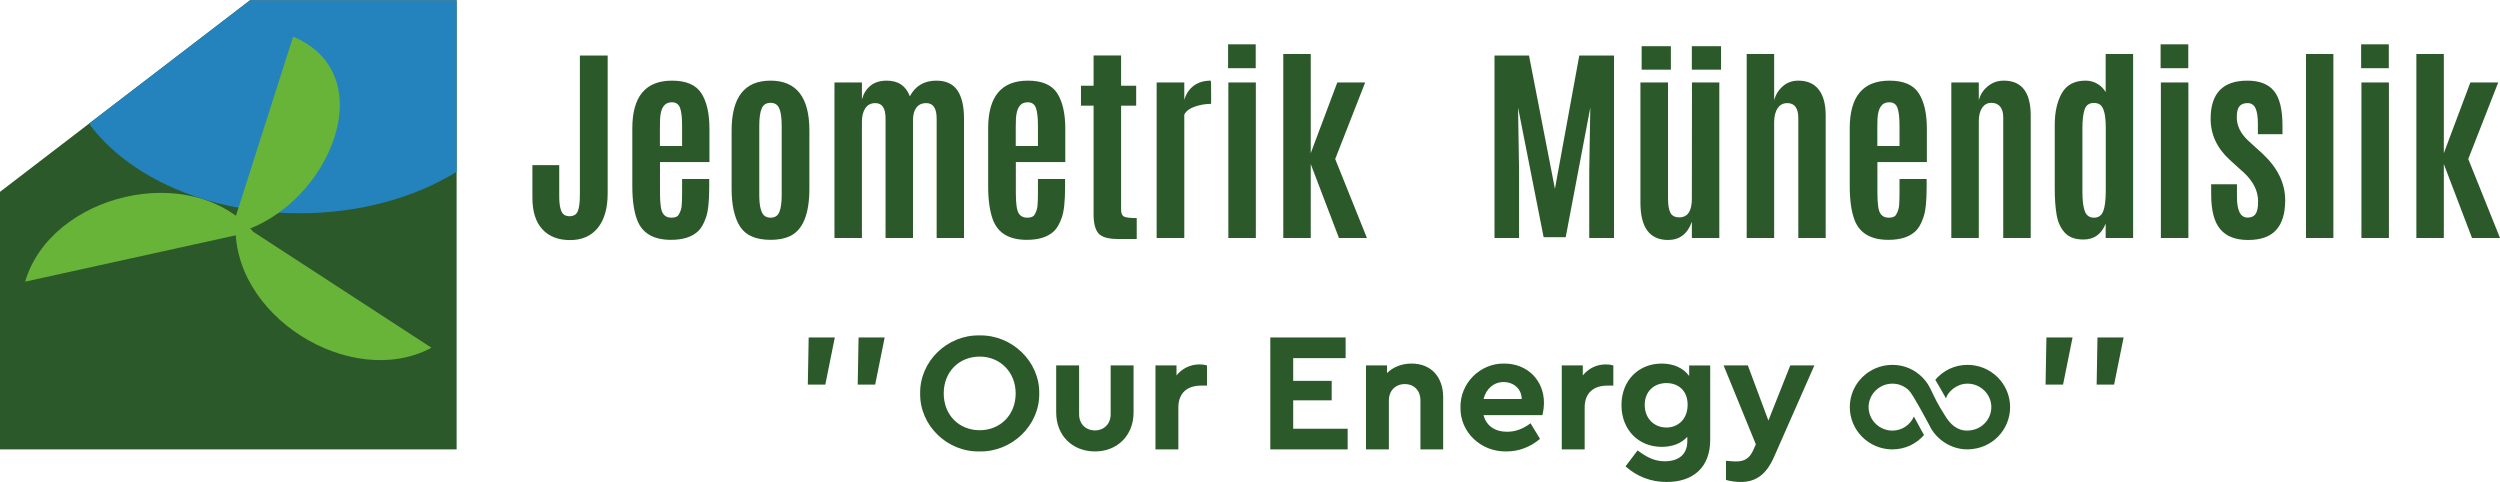
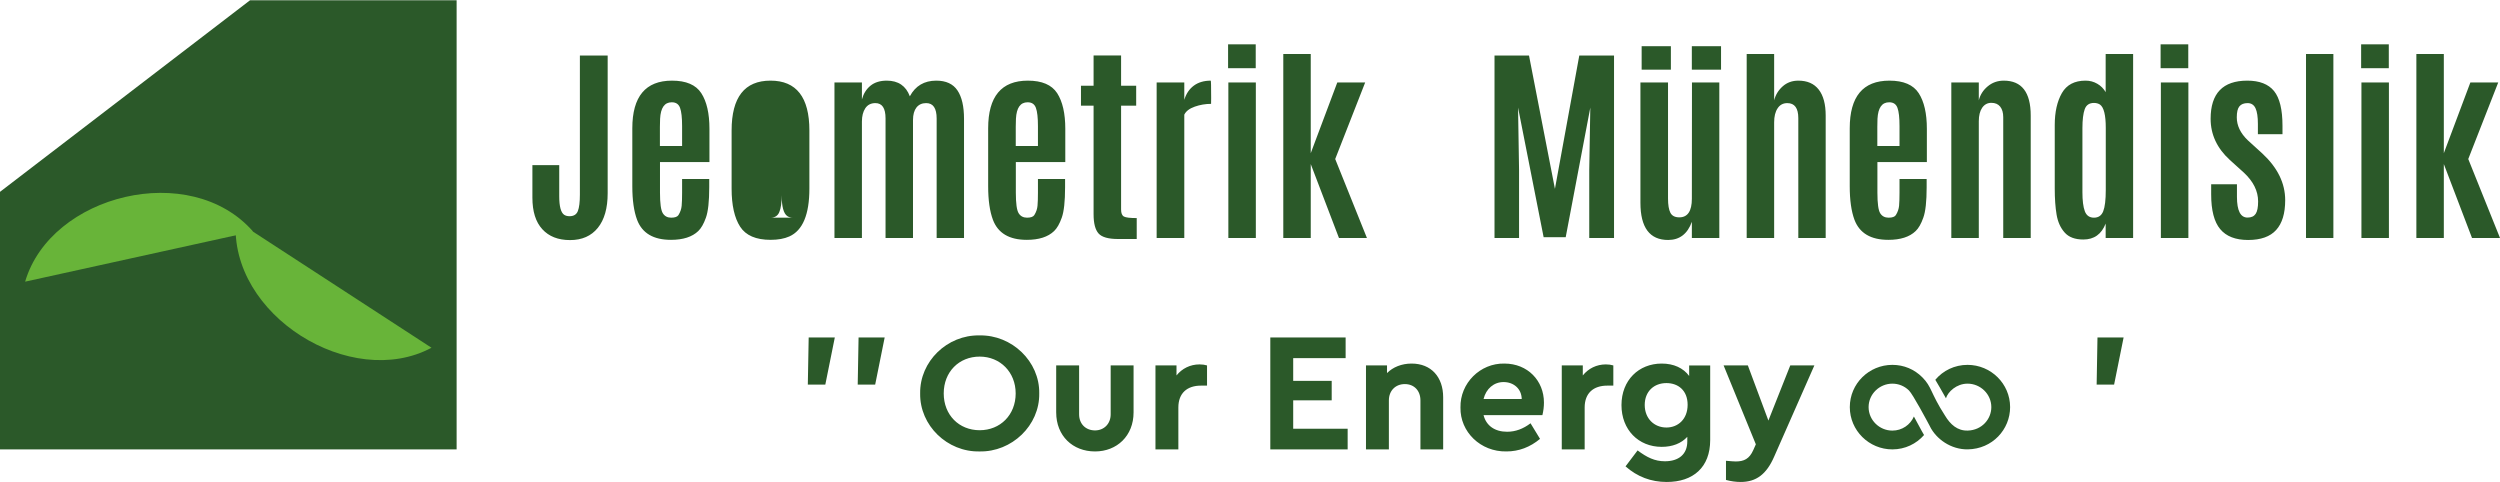
<svg xmlns="http://www.w3.org/2000/svg" xml:space="preserve" width="928px" height="179px" version="1.1" style="shape-rendering:geometricPrecision; text-rendering:geometricPrecision; image-rendering:optimizeQuality; fill-rule:evenodd; clip-rule:evenodd" viewBox="0 0 926.04 178.44">
  <defs>
    <style type="text/css">
   
    .fil2 {fill:#68B439}
    .fil0 {fill:#2B5929}
    .fil3 {fill:#2B5929}
    .fil1 {fill:#2482BC}
    .fil4 {fill:#2B5929;fill-rule:nonzero}
   
  </style>
  </defs>
  <g id="Layer_x0020_1">
-     <path class="fil0" d="M225.09 71.51c0,5.53 -1.22,9.8 -3.65,12.81 -2.43,3 -5.86,4.52 -10.27,4.52 -4.42,0 -7.84,-1.34 -10.29,-4.03 -2.45,-2.67 -3.67,-6.56 -3.67,-11.69l0 -12.05 9.94 0 0 11.55c0,3.74 0.61,6.02 1.82,6.85 0.53,0.35 1.2,0.53 1.99,0.53 1.56,0 2.59,-0.64 3.09,-1.92 0.5,-1.27 0.75,-3.31 0.75,-6.07l0 -51.52 10.29 0 0 51.02zm23.42 17.24l0 0c-6.48,0 -10.65,-2.47 -12.52,-7.41 -1.18,-3.15 -1.77,-7.29 -1.77,-12.44l0 -21.46c0,-11.77 4.9,-17.66 14.7,-17.66 5.23,0 8.85,1.55 10.85,4.64 2.01,3.11 3.02,7.5 3.02,13.21l0 12.32 -18.32 0 0 11.34c0,3.98 0.35,6.52 1.05,7.61 0.68,1.09 1.71,1.64 3.1,1.64 1.38,0 2.28,-0.33 2.69,-0.96 0.69,-1.12 1.09,-2.28 1.19,-3.46 0.11,-1.17 0.16,-2.79 0.16,-4.83l0 -5.07 10.05 0 0 3.06c0,5.23 -0.41,8.98 -1.23,11.26 -0.81,2.28 -1.76,3.93 -2.83,4.95 -2.26,2.18 -5.64,3.26 -10.14,3.26zm-4.07 -34.75l0 0 8.22 0 0 -7.36c0,-3.15 -0.25,-5.42 -0.76,-6.78 -0.5,-1.37 -1.51,-2.06 -3.04,-2.06 -0.03,0 -0.04,0 -0.04,0 -2.67,0 -4.1,2.03 -4.31,6.11 -0.04,0.76 -0.07,1.77 -0.07,2.99l0 7.1zm41.01 26.54l0 0c1.58,0 2.66,-0.69 3.23,-2.1 0.58,-1.39 0.87,-3.47 0.87,-6.24l0 -25.76c0,-2.82 -0.29,-4.93 -0.88,-6.33 -0.59,-1.41 -1.67,-2.11 -3.26,-2.11 -1.59,0 -2.68,0.7 -3.26,2.08 -0.6,1.4 -0.9,3.52 -0.9,6.36l0 25.76c0,4.22 0.7,6.82 2.09,7.76 0.56,0.38 1.26,0.58 2.11,0.58zm0 8.21l0 0c-5.43,0 -9.19,-1.62 -11.29,-4.87 -2.1,-3.25 -3.16,-7.95 -3.16,-14.1l0 -21.53c0,-12.32 4.81,-18.47 14.41,-18.47 9.59,0 14.4,6.15 14.4,18.47l0 21.53c0,9.6 -2.48,15.5 -7.42,17.71 -1.88,0.84 -4.2,1.26 -6.94,1.26zm61.5 -0.69l0 0 0 -44.23c0,-3.81 -1.28,-5.73 -3.88,-5.73 -1.56,0 -2.75,0.56 -3.6,1.63 -0.84,1.08 -1.28,2.62 -1.28,4.64l0 43.69 -10.17 0 0 -44.31c0,-3.76 -1.25,-5.65 -3.76,-5.65 -1.66,0 -2.9,0.65 -3.74,1.91 -0.83,1.26 -1.25,2.91 -1.25,4.9l0 43.15 -10.17 0 0 -57.6 10.17 0 0 6.27c0.59,-2.15 1.65,-3.84 3.19,-5.09 1.53,-1.24 3.55,-1.86 6.02,-1.86 4.25,0 7.09,1.93 8.54,5.8 2.07,-3.87 5.33,-5.8 9.79,-5.8 3.6,0 6.22,1.2 7.84,3.61 1.63,2.41 2.44,5.92 2.44,10.56l0 44.11 -10.14 0zm33.37 0.69l0 0c-6.48,0 -10.65,-2.47 -12.52,-7.41 -1.18,-3.15 -1.77,-7.29 -1.77,-12.44l0 -21.46c0,-11.77 4.9,-17.66 14.7,-17.66 5.23,0 8.85,1.55 10.86,4.64 2,3.11 3.01,7.5 3.01,13.21l0 12.32 -18.32 0 0 11.34c0,3.98 0.35,6.52 1.05,7.61 0.68,1.09 1.71,1.64 3.11,1.64 1.37,0 2.28,-0.33 2.68,-0.96 0.7,-1.12 1.09,-2.28 1.19,-3.46 0.11,-1.17 0.16,-2.79 0.16,-4.83l0 -5.07 10.05 0 0 3.06c0,5.23 -0.41,8.98 -1.23,11.26 -0.81,2.28 -1.76,3.93 -2.83,4.95 -2.26,2.18 -5.64,3.26 -10.14,3.26zm-4.07 -34.75l0 0 8.22 0 0 -7.36c0,-3.15 -0.25,-5.42 -0.76,-6.78 -0.5,-1.37 -1.51,-2.06 -3.04,-2.06 -0.03,0 -0.04,0 -0.04,0 -2.67,0 -4.1,2.03 -4.31,6.11 -0.04,0.76 -0.07,1.77 -0.07,2.99l0 7.1zm37.9 34.44l0 0c-3.59,0 -6,-0.68 -7.22,-2.04 -1.23,-1.38 -1.85,-3.75 -1.85,-7.13l0 -40.23 -4.67 0 0 -7.38 4.67 0 0 -11.21 10.19 0 0 11.21 5.59 0 0 7.38 -5.59 0 0 38.46c0,1.36 0.34,2.23 1.05,2.62 0.7,0.38 2.28,0.57 4.74,0.57l0 7.75 -6.91 0zm34.33 -58.66l0 0c0.1,0 0.15,2.15 0.15,6.45l-0.03 2.15c-2.05,0 -4.07,0.34 -6.04,1.03 -1.97,0.7 -3.26,1.68 -3.88,2.97l0 45.68 -10.24 0 0 -57.6 10.24 0 0 6.43c0.68,-2.26 1.84,-4 3.52,-5.25 1.68,-1.24 3.77,-1.86 6.28,-1.86zm6.52 58.28l0 0 0 -57.6 10.18 0 0 57.6 -10.18 0zm-0.1 -62.89l0 0 0 -8.83 10.24 0 0 8.83 -10.24 0zm20.45 62.89l0 0 0 -68.15 10.17 0 0 36.74 9.83 -26.19 10.33 0 -11.1 28.35 11.75 29.25 -10.36 0 -10.45 -27.38 0 27.38 -10.17 0zm78.24 0l0 0 0 -67.57 12.78 0 9.6 49.37 9.02 -49.37 12.87 0 0 67.57 -9.18 0 0 -25.19 0.39 -23.11 -9.11 48 -8.18 0 -9.47 -48 0.37 23.11 0 25.19 -9.09 0zm64.31 0.74l0 0c-6.84,0 -10.26,-4.61 -10.26,-13.79l0 -44.55 10.22 0 0 42.98c0,2.37 0.29,4.14 0.88,5.28 0.59,1.14 1.69,1.7 3.3,1.7 3.09,0 4.65,-2.3 4.65,-6.91l0.04 -43.05 10.13 0 0 57.6 -10.17 0 0 -5.99c-1.61,4.48 -4.55,6.73 -8.79,6.73zm-9.81 -63.09l0 0 0 -8.68 10.83 0 0 8.68 -10.83 0zm18.59 0l0 0 0 -8.68 10.82 0 0 8.68 -10.82 0zm20.32 62.35l0 0 0 -68.15 10.17 0 0 17.16c0.54,-2.07 1.6,-3.8 3.19,-5.2 1.58,-1.39 3.51,-2.09 5.76,-2.09 3.33,0 5.85,1.1 7.57,3.32 1.72,2.21 2.57,5.42 2.57,9.62l0 45.34 -10.14 0 0 -44.38c0,-3.72 -1.36,-5.58 -4.07,-5.58 -1.56,0 -2.77,0.65 -3.6,1.93 -0.86,1.28 -1.28,3.01 -1.28,5.22l0 42.81 -10.17 0zm52.45 0.69l0 0c-6.47,0 -10.64,-2.47 -12.52,-7.41 -1.17,-3.15 -1.76,-7.29 -1.76,-12.44l0 -21.46c0,-11.77 4.9,-17.66 14.7,-17.66 5.23,0 8.85,1.55 10.85,4.64 2.01,3.11 3.02,7.5 3.02,13.21l0 12.32 -18.32 0 0 11.34c0,3.98 0.35,6.52 1.04,7.61 0.68,1.09 1.72,1.64 3.11,1.64 1.38,0 2.28,-0.33 2.68,-0.96 0.7,-1.12 1.09,-2.28 1.2,-3.46 0.1,-1.17 0.16,-2.79 0.16,-4.83l0 -5.07 10.05 0 0 3.06c0,5.23 -0.41,8.98 -1.24,11.26 -0.8,2.28 -1.75,3.93 -2.83,4.95 -2.25,2.18 -5.63,3.26 -10.14,3.26zm-4.06 -34.75l0 0 8.22 0 0 -7.36c0,-3.15 -0.25,-5.42 -0.76,-6.78 -0.5,-1.37 -1.51,-2.06 -3.05,-2.06 -0.02,0 -0.03,0 -0.03,0 -2.68,0 -4.1,2.03 -4.32,6.11 -0.03,0.76 -0.06,1.77 -0.06,2.99l0 7.1zm46.84 -24.22l0 0c6.65,0 9.98,4.31 9.98,12.94l0 45.34 -10.18 0 0 -44.72c0,-1.67 -0.37,-2.98 -1.13,-3.93 -0.76,-0.94 -1.84,-1.41 -3.27,-1.41 -1.44,0 -2.57,0.62 -3.41,1.83 -0.83,1.24 -1.24,2.89 -1.24,4.96l0 43.27 -10.18 0 0 -57.6 10.18 0 0 6.61c0.51,-2.04 1.61,-3.77 3.3,-5.18 1.69,-1.41 3.67,-2.11 5.95,-2.11zm29.48 58.85l0 0c-3.09,0 -5.41,-0.86 -6.94,-2.6 -1.55,-1.74 -2.53,-3.96 -2.98,-6.63 -0.45,-2.67 -0.68,-5.91 -0.68,-9.72l0 -23.46c0,-4.83 0.89,-8.76 2.65,-11.84 1.77,-3.06 4.69,-4.6 8.76,-4.6 1.58,0 3.03,0.38 4.36,1.16 1.31,0.76 2.34,1.79 3.09,3.1l0 -14.13 10.17 0 0 68.15 -10.17 0 0 -5.33c-1.53,3.94 -4.29,5.9 -8.26,5.9zm-0.35 -17.58l0 0c0,3.17 0.3,5.55 0.9,7.13 0.6,1.57 1.73,2.36 3.38,2.36 1.65,0 2.8,-0.79 3.42,-2.36 0.63,-1.58 0.95,-4.21 0.95,-7.89l0 -23.04c0,-4.74 -0.72,-7.6 -2.15,-8.61 -0.62,-0.4 -1.36,-0.6 -2.23,-0.6 -1.72,0 -2.86,0.77 -3.42,2.33 -0.56,1.56 -0.85,3.89 -0.85,7l0 23.68zm29.06 17.01l0 0 0 -57.6 10.19 0 0 57.6 -10.19 0zm-0.1 -62.89l0 0 0 -8.83 10.25 0 0 8.83 -10.25 0zm18.53 18.74l0 0c0,-9.42 4.53,-14.13 13.59,-14.13 4.51,0 7.81,1.29 9.9,3.85 2.08,2.57 3.13,6.86 3.13,12.85l0 3.14 -9.11 0 0 -3.8c0,-2.6 -0.29,-4.55 -0.88,-5.81 -0.59,-1.26 -1.57,-1.91 -2.94,-1.91 -1.37,0 -2.38,0.41 -3.03,1.2 -0.66,0.8 -0.97,2.15 -0.97,4.07 0,3.04 1.34,5.87 4.06,8.48l5.45 4.96c5.61,5.23 8.42,10.97 8.42,17.24 0,4.92 -1.12,8.6 -3.35,11.05 -2.22,2.46 -5.69,3.7 -10.37,3.7 -4.68,0 -8.13,-1.34 -10.36,-4.03 -2.23,-2.67 -3.34,-6.96 -3.34,-12.86l0 -3.74 9.55 0 0 4.65c0,5.12 1.31,7.68 3.92,7.68 1.39,0 2.39,-0.46 3,-1.36 0.62,-0.9 0.92,-2.45 0.92,-4.63 0,-3.84 -1.77,-7.4 -5.3,-10.68 -0.1,-0.09 -0.92,-0.84 -2.47,-2.23 -1.55,-1.37 -2.45,-2.2 -2.71,-2.45 -4.73,-4.32 -7.11,-9.41 -7.11,-15.24zm35.33 44.15l0 0 0 -68.15 10.14 0 0 68.15 -10.14 0zm20.53 0l0 0 0 -57.6 10.18 0 0 57.6 -10.18 0zm-0.11 -62.89l0 0 0 -8.83 10.25 0 0 8.83 -10.25 0zm20.46 62.89l0 0 0 -68.15 10.17 0 0 36.74 9.83 -26.19 10.32 0 -11.1 28.35 11.76 29.25 -10.37 0 -10.44 -27.38 0 27.38 -10.17 0z" />
+     <path class="fil0" d="M225.09 71.51c0,5.53 -1.22,9.8 -3.65,12.81 -2.43,3 -5.86,4.52 -10.27,4.52 -4.42,0 -7.84,-1.34 -10.29,-4.03 -2.45,-2.67 -3.67,-6.56 -3.67,-11.69l0 -12.05 9.94 0 0 11.55c0,3.74 0.61,6.02 1.82,6.85 0.53,0.35 1.2,0.53 1.99,0.53 1.56,0 2.59,-0.64 3.09,-1.92 0.5,-1.27 0.75,-3.31 0.75,-6.07l0 -51.52 10.29 0 0 51.02zm23.42 17.24l0 0c-6.48,0 -10.65,-2.47 -12.52,-7.41 -1.18,-3.15 -1.77,-7.29 -1.77,-12.44l0 -21.46c0,-11.77 4.9,-17.66 14.7,-17.66 5.23,0 8.85,1.55 10.85,4.64 2.01,3.11 3.02,7.5 3.02,13.21l0 12.32 -18.32 0 0 11.34c0,3.98 0.35,6.52 1.05,7.61 0.68,1.09 1.71,1.64 3.1,1.64 1.38,0 2.28,-0.33 2.69,-0.96 0.69,-1.12 1.09,-2.28 1.19,-3.46 0.11,-1.17 0.16,-2.79 0.16,-4.83l0 -5.07 10.05 0 0 3.06c0,5.23 -0.41,8.98 -1.23,11.26 -0.81,2.28 -1.76,3.93 -2.83,4.95 -2.26,2.18 -5.64,3.26 -10.14,3.26zm-4.07 -34.75l0 0 8.22 0 0 -7.36c0,-3.15 -0.25,-5.42 -0.76,-6.78 -0.5,-1.37 -1.51,-2.06 -3.04,-2.06 -0.03,0 -0.04,0 -0.04,0 -2.67,0 -4.1,2.03 -4.31,6.11 -0.04,0.76 -0.07,1.77 -0.07,2.99l0 7.1zm41.01 26.54l0 0c1.58,0 2.66,-0.69 3.23,-2.1 0.58,-1.39 0.87,-3.47 0.87,-6.24l0 -25.76l0 25.76c0,4.22 0.7,6.82 2.09,7.76 0.56,0.38 1.26,0.58 2.11,0.58zm0 8.21l0 0c-5.43,0 -9.19,-1.62 -11.29,-4.87 -2.1,-3.25 -3.16,-7.95 -3.16,-14.1l0 -21.53c0,-12.32 4.81,-18.47 14.41,-18.47 9.59,0 14.4,6.15 14.4,18.47l0 21.53c0,9.6 -2.48,15.5 -7.42,17.71 -1.88,0.84 -4.2,1.26 -6.94,1.26zm61.5 -0.69l0 0 0 -44.23c0,-3.81 -1.28,-5.73 -3.88,-5.73 -1.56,0 -2.75,0.56 -3.6,1.63 -0.84,1.08 -1.28,2.62 -1.28,4.64l0 43.69 -10.17 0 0 -44.31c0,-3.76 -1.25,-5.65 -3.76,-5.65 -1.66,0 -2.9,0.65 -3.74,1.91 -0.83,1.26 -1.25,2.91 -1.25,4.9l0 43.15 -10.17 0 0 -57.6 10.17 0 0 6.27c0.59,-2.15 1.65,-3.84 3.19,-5.09 1.53,-1.24 3.55,-1.86 6.02,-1.86 4.25,0 7.09,1.93 8.54,5.8 2.07,-3.87 5.33,-5.8 9.79,-5.8 3.6,0 6.22,1.2 7.84,3.61 1.63,2.41 2.44,5.92 2.44,10.56l0 44.11 -10.14 0zm33.37 0.69l0 0c-6.48,0 -10.65,-2.47 -12.52,-7.41 -1.18,-3.15 -1.77,-7.29 -1.77,-12.44l0 -21.46c0,-11.77 4.9,-17.66 14.7,-17.66 5.23,0 8.85,1.55 10.86,4.64 2,3.11 3.01,7.5 3.01,13.21l0 12.32 -18.32 0 0 11.34c0,3.98 0.35,6.52 1.05,7.61 0.68,1.09 1.71,1.64 3.11,1.64 1.37,0 2.28,-0.33 2.68,-0.96 0.7,-1.12 1.09,-2.28 1.19,-3.46 0.11,-1.17 0.16,-2.79 0.16,-4.83l0 -5.07 10.05 0 0 3.06c0,5.23 -0.41,8.98 -1.23,11.26 -0.81,2.28 -1.76,3.93 -2.83,4.95 -2.26,2.18 -5.64,3.26 -10.14,3.26zm-4.07 -34.75l0 0 8.22 0 0 -7.36c0,-3.15 -0.25,-5.42 -0.76,-6.78 -0.5,-1.37 -1.51,-2.06 -3.04,-2.06 -0.03,0 -0.04,0 -0.04,0 -2.67,0 -4.1,2.03 -4.31,6.11 -0.04,0.76 -0.07,1.77 -0.07,2.99l0 7.1zm37.9 34.44l0 0c-3.59,0 -6,-0.68 -7.22,-2.04 -1.23,-1.38 -1.85,-3.75 -1.85,-7.13l0 -40.23 -4.67 0 0 -7.38 4.67 0 0 -11.21 10.19 0 0 11.21 5.59 0 0 7.38 -5.59 0 0 38.46c0,1.36 0.34,2.23 1.05,2.62 0.7,0.38 2.28,0.57 4.74,0.57l0 7.75 -6.91 0zm34.33 -58.66l0 0c0.1,0 0.15,2.15 0.15,6.45l-0.03 2.15c-2.05,0 -4.07,0.34 -6.04,1.03 -1.97,0.7 -3.26,1.68 -3.88,2.97l0 45.68 -10.24 0 0 -57.6 10.24 0 0 6.43c0.68,-2.26 1.84,-4 3.52,-5.25 1.68,-1.24 3.77,-1.86 6.28,-1.86zm6.52 58.28l0 0 0 -57.6 10.18 0 0 57.6 -10.18 0zm-0.1 -62.89l0 0 0 -8.83 10.24 0 0 8.83 -10.24 0zm20.45 62.89l0 0 0 -68.15 10.17 0 0 36.74 9.83 -26.19 10.33 0 -11.1 28.35 11.75 29.25 -10.36 0 -10.45 -27.38 0 27.38 -10.17 0zm78.24 0l0 0 0 -67.57 12.78 0 9.6 49.37 9.02 -49.37 12.87 0 0 67.57 -9.18 0 0 -25.19 0.39 -23.11 -9.11 48 -8.18 0 -9.47 -48 0.37 23.11 0 25.19 -9.09 0zm64.31 0.74l0 0c-6.84,0 -10.26,-4.61 -10.26,-13.79l0 -44.55 10.22 0 0 42.98c0,2.37 0.29,4.14 0.88,5.28 0.59,1.14 1.69,1.7 3.3,1.7 3.09,0 4.65,-2.3 4.65,-6.91l0.04 -43.05 10.13 0 0 57.6 -10.17 0 0 -5.99c-1.61,4.48 -4.55,6.73 -8.79,6.73zm-9.81 -63.09l0 0 0 -8.68 10.83 0 0 8.68 -10.83 0zm18.59 0l0 0 0 -8.68 10.82 0 0 8.68 -10.82 0zm20.32 62.35l0 0 0 -68.15 10.17 0 0 17.16c0.54,-2.07 1.6,-3.8 3.19,-5.2 1.58,-1.39 3.51,-2.09 5.76,-2.09 3.33,0 5.85,1.1 7.57,3.32 1.72,2.21 2.57,5.42 2.57,9.62l0 45.34 -10.14 0 0 -44.38c0,-3.72 -1.36,-5.58 -4.07,-5.58 -1.56,0 -2.77,0.65 -3.6,1.93 -0.86,1.28 -1.28,3.01 -1.28,5.22l0 42.81 -10.17 0zm52.45 0.69l0 0c-6.47,0 -10.64,-2.47 -12.52,-7.41 -1.17,-3.15 -1.76,-7.29 -1.76,-12.44l0 -21.46c0,-11.77 4.9,-17.66 14.7,-17.66 5.23,0 8.85,1.55 10.85,4.64 2.01,3.11 3.02,7.5 3.02,13.21l0 12.32 -18.32 0 0 11.34c0,3.98 0.35,6.52 1.04,7.61 0.68,1.09 1.72,1.64 3.11,1.64 1.38,0 2.28,-0.33 2.68,-0.96 0.7,-1.12 1.09,-2.28 1.2,-3.46 0.1,-1.17 0.16,-2.79 0.16,-4.83l0 -5.07 10.05 0 0 3.06c0,5.23 -0.41,8.98 -1.24,11.26 -0.8,2.28 -1.75,3.93 -2.83,4.95 -2.25,2.18 -5.63,3.26 -10.14,3.26zm-4.06 -34.75l0 0 8.22 0 0 -7.36c0,-3.15 -0.25,-5.42 -0.76,-6.78 -0.5,-1.37 -1.51,-2.06 -3.05,-2.06 -0.02,0 -0.03,0 -0.03,0 -2.68,0 -4.1,2.03 -4.32,6.11 -0.03,0.76 -0.06,1.77 -0.06,2.99l0 7.1zm46.84 -24.22l0 0c6.65,0 9.98,4.31 9.98,12.94l0 45.34 -10.18 0 0 -44.72c0,-1.67 -0.37,-2.98 -1.13,-3.93 -0.76,-0.94 -1.84,-1.41 -3.27,-1.41 -1.44,0 -2.57,0.62 -3.41,1.83 -0.83,1.24 -1.24,2.89 -1.24,4.96l0 43.27 -10.18 0 0 -57.6 10.18 0 0 6.61c0.51,-2.04 1.61,-3.77 3.3,-5.18 1.69,-1.41 3.67,-2.11 5.95,-2.11zm29.48 58.85l0 0c-3.09,0 -5.41,-0.86 -6.94,-2.6 -1.55,-1.74 -2.53,-3.96 -2.98,-6.63 -0.45,-2.67 -0.68,-5.91 -0.68,-9.72l0 -23.46c0,-4.83 0.89,-8.76 2.65,-11.84 1.77,-3.06 4.69,-4.6 8.76,-4.6 1.58,0 3.03,0.38 4.36,1.16 1.31,0.76 2.34,1.79 3.09,3.1l0 -14.13 10.17 0 0 68.15 -10.17 0 0 -5.33c-1.53,3.94 -4.29,5.9 -8.26,5.9zm-0.35 -17.58l0 0c0,3.17 0.3,5.55 0.9,7.13 0.6,1.57 1.73,2.36 3.38,2.36 1.65,0 2.8,-0.79 3.42,-2.36 0.63,-1.58 0.95,-4.21 0.95,-7.89l0 -23.04c0,-4.74 -0.72,-7.6 -2.15,-8.61 -0.62,-0.4 -1.36,-0.6 -2.23,-0.6 -1.72,0 -2.86,0.77 -3.42,2.33 -0.56,1.56 -0.85,3.89 -0.85,7l0 23.68zm29.06 17.01l0 0 0 -57.6 10.19 0 0 57.6 -10.19 0zm-0.1 -62.89l0 0 0 -8.83 10.25 0 0 8.83 -10.25 0zm18.53 18.74l0 0c0,-9.42 4.53,-14.13 13.59,-14.13 4.51,0 7.81,1.29 9.9,3.85 2.08,2.57 3.13,6.86 3.13,12.85l0 3.14 -9.11 0 0 -3.8c0,-2.6 -0.29,-4.55 -0.88,-5.81 -0.59,-1.26 -1.57,-1.91 -2.94,-1.91 -1.37,0 -2.38,0.41 -3.03,1.2 -0.66,0.8 -0.97,2.15 -0.97,4.07 0,3.04 1.34,5.87 4.06,8.48l5.45 4.96c5.61,5.23 8.42,10.97 8.42,17.24 0,4.92 -1.12,8.6 -3.35,11.05 -2.22,2.46 -5.69,3.7 -10.37,3.7 -4.68,0 -8.13,-1.34 -10.36,-4.03 -2.23,-2.67 -3.34,-6.96 -3.34,-12.86l0 -3.74 9.55 0 0 4.65c0,5.12 1.31,7.68 3.92,7.68 1.39,0 2.39,-0.46 3,-1.36 0.62,-0.9 0.92,-2.45 0.92,-4.63 0,-3.84 -1.77,-7.4 -5.3,-10.68 -0.1,-0.09 -0.92,-0.84 -2.47,-2.23 -1.55,-1.37 -2.45,-2.2 -2.71,-2.45 -4.73,-4.32 -7.11,-9.41 -7.11,-15.24zm35.33 44.15l0 0 0 -68.15 10.14 0 0 68.15 -10.14 0zm20.53 0l0 0 0 -57.6 10.18 0 0 57.6 -10.18 0zm-0.11 -62.89l0 0 0 -8.83 10.25 0 0 8.83 -10.25 0zm20.46 62.89l0 0 0 -68.15 10.17 0 0 36.74 9.83 -26.19 10.32 0 -11.1 28.35 11.76 29.25 -10.37 0 -10.44 -27.38 0 27.38 -10.17 0z" />
    <polygon class="fil0" points="169.14,166.37 0,166.37 0,70.97 92.63,0 169.14,0 " />
-     <path class="fil1" d="M110.96 78.91c-34.08,0 -63.6,-13.51 -77.98,-33.21l59.66 -45.7 76.5 0 0 63.55c-15.44,9.55 -35.83,15.36 -58.18,15.36z" />
    <g id="_2488308242656">
-       <path class="fil2" d="M85.19 86.76l23.39 -73.28c35.2,14.86 11.19,66.47 -23.39,73.28z" />
      <path class="fil2" d="M87.37 81.58l72.46 47.14c-29.7,15.92 -75.11,-12 -72.46,-47.14z" />
      <path class="fil2" d="M93.73 85.66l-84.42 18.58c9.48,-32.33 61.23,-45.12 84.42,-18.58z" />
    </g>
    <path class="fil3" d="M728.81 135.06c-4.8,0 -9.08,2.12 -11.94,5.53 1.01,1.6 2.23,3.86 3.94,6.85 0.73,-2.38 3.89,-5.42 8,-5.42 4.8,0 8.81,3.89 8.81,8.69 0,4.47 -3.52,8.53 -8.7,8.69 -3.86,0.13 -6.48,-2.26 -8.46,-5.55 -5.46,-8.49 -4.83,-10.61 -8.42,-14.2 -2.93,-2.93 -6.79,-4.59 -11.07,-4.59 -8.69,0 -15.77,6.98 -15.77,15.65 0,8.67 7.11,15.66 15.77,15.66 4.7,0 8.87,-2.05 11.73,-5.32 -0.82,-1.37 -0.21,-0.34 -3.76,-6.86 -1.32,3.07 -4.38,5.22 -7.97,5.22 -4.8,0 -8.81,-3.89 -8.81,-8.7 0,-4.81 4.01,-8.69 8.81,-8.69 2.23,0 4.42,0.83 6.16,2.54 1.48,1.48 6.77,11.44 7.76,13.29l0 0.03c2.34,4.67 7.77,8.58 14.03,8.48 9.11,-0.15 15.66,-7.37 15.66,-15.65 0,-8.66 -7.11,-15.65 -15.77,-15.65z" />
    <g id="_2488308244384">
      <polygon class="fil4" points="776.63,142.37 783.1,142.37 786.62,124.9 776.94,124.9 " />
-       <polygon class="fil4" points="757.71,142.37 764.19,142.37 767.71,124.9 758.03,124.9 " />
    </g>
    <path class="fil4" d="M340.84 145.64c-0.19,11.88 10.05,21.74 21.99,21.49 11.94,0.25 22.31,-9.61 22.12,-21.49 0.19,-11.88 -10.18,-21.74 -22.12,-21.49 -11.94,-0.25 -22.18,9.61 -21.99,21.49zm35.38 0c0,7.98 -5.72,13.63 -13.33,13.63 -7.66,0 -13.32,-5.65 -13.32,-13.63 0,-7.98 5.66,-13.64 13.32,-13.64 7.61,0 13.33,5.78 13.33,13.64zm15.01 7.04c0,8.67 6.1,14.45 14.39,14.45 8.11,0 14.27,-5.78 14.27,-14.45l0 -17.41 -8.48 0 0 18.1c0,3.58 -2.52,5.97 -5.79,5.97 -3.45,0 -5.9,-2.39 -5.9,-5.97l0 -18.1 -8.49 0 0 17.41zm55.87 -17.41c-0.82,-0.25 -1.7,-0.38 -2.77,-0.38 -3.45,0 -6.47,1.51 -8.54,4.09l0 -3.71 -7.79 0 0 31.11 8.48 0 0 -15.53c0,-5.34 3.27,-8.1 8.36,-8.1l2.26 0 0 -7.48zm23.44 31.11l28.65 0 0 -7.67 -20.17 0 0 -10.5 14.26 0 0 -7.22 -14.26 0 0 -8.42 19.42 0 0 -7.67 -27.9 0 0 41.48zm64.03 -19.3c0,-7.54 -4.46,-12.5 -11.69,-12.5 -3.7,0 -6.91,1.32 -9.11,3.52l0 -2.83 -7.79 0 0 31.11 8.48 0 0 -18.17c0,-3.58 2.45,-6.03 5.91,-6.03 3.46,0 5.78,2.45 5.78,6.03l0 18.17 8.42 0 0 -19.3zm36.76 6.6c0.38,-1.57 0.57,-3.14 0.57,-4.65 0,-8.1 -6.03,-14.45 -14.64,-14.45 -8.99,-0.19 -16.47,7.29 -16.28,16.27 -0.19,8.99 7.42,16.47 17.03,16.28 4.59,0 8.74,-1.57 12.44,-4.65l-3.52 -5.78c-2.7,2.07 -5.59,3.14 -8.67,3.14 -4.52,0 -7.73,-2.2 -8.73,-6.16l21.8 0zm-21.8 -5.97c0.94,-3.83 3.83,-6.28 7.41,-6.28 3.71,0 6.66,2.45 6.73,6.28l-14.14 0zm48.07 -12.44c-0.82,-0.25 -1.7,-0.38 -2.76,-0.38 -3.46,0 -6.48,1.51 -8.55,4.09l0 -3.71 -7.79 0 0 31.11 8.48 0 0 -15.53c0,-5.34 3.27,-8.1 8.36,-8.1l2.26 0 0 -7.48zm28.09 0l0 3.9c-2.2,-2.96 -5.72,-4.59 -10.18,-4.59 -8.48,0 -14.89,6.16 -14.89,15.39 0,9.12 6.28,15.46 14.89,15.46 3.96,0 7.23,-1.25 9.49,-3.71l0 1.7c0,4.84 -3.27,7.35 -8.3,7.35 -3.77,0 -6.66,-1.44 -10.11,-4.02l-4.47 5.91c4.34,3.83 9.43,5.78 15.27,5.78 9.75,0 16.09,-5.4 16.09,-15.52l0 -27.65 -7.79 0zm-0.57 14.58c0,5.34 -3.58,8.42 -7.85,8.42 -4.53,0 -8.04,-3.33 -8.04,-8.36 0,-5.03 3.45,-8.1 8.04,-8.1 4.33,0 7.85,2.7 7.85,8.04zm38.02 -14.58l-8.1 20.42 -7.61 -20.42 -8.98 0 11.94 29.22 -0.95 2.14c-1.44,3.26 -3.45,4.21 -6.47,4.21 -0.5,0 -1.7,-0.07 -3.64,-0.25l0 7.1c1.88,0.5 3.7,0.75 5.46,0.75 5.78,0 9.55,-2.89 12.38,-9.36l14.9 -33.81 -8.93 0z" />
    <g id="_2488308245056">
      <polygon class="fil4" points="317.71,142.37 324.18,142.37 327.7,124.9 318.03,124.9 " />
      <polygon class="fil4" points="299.23,142.37 305.71,142.37 309.23,124.9 299.55,124.9 " />
    </g>
  </g>
</svg>